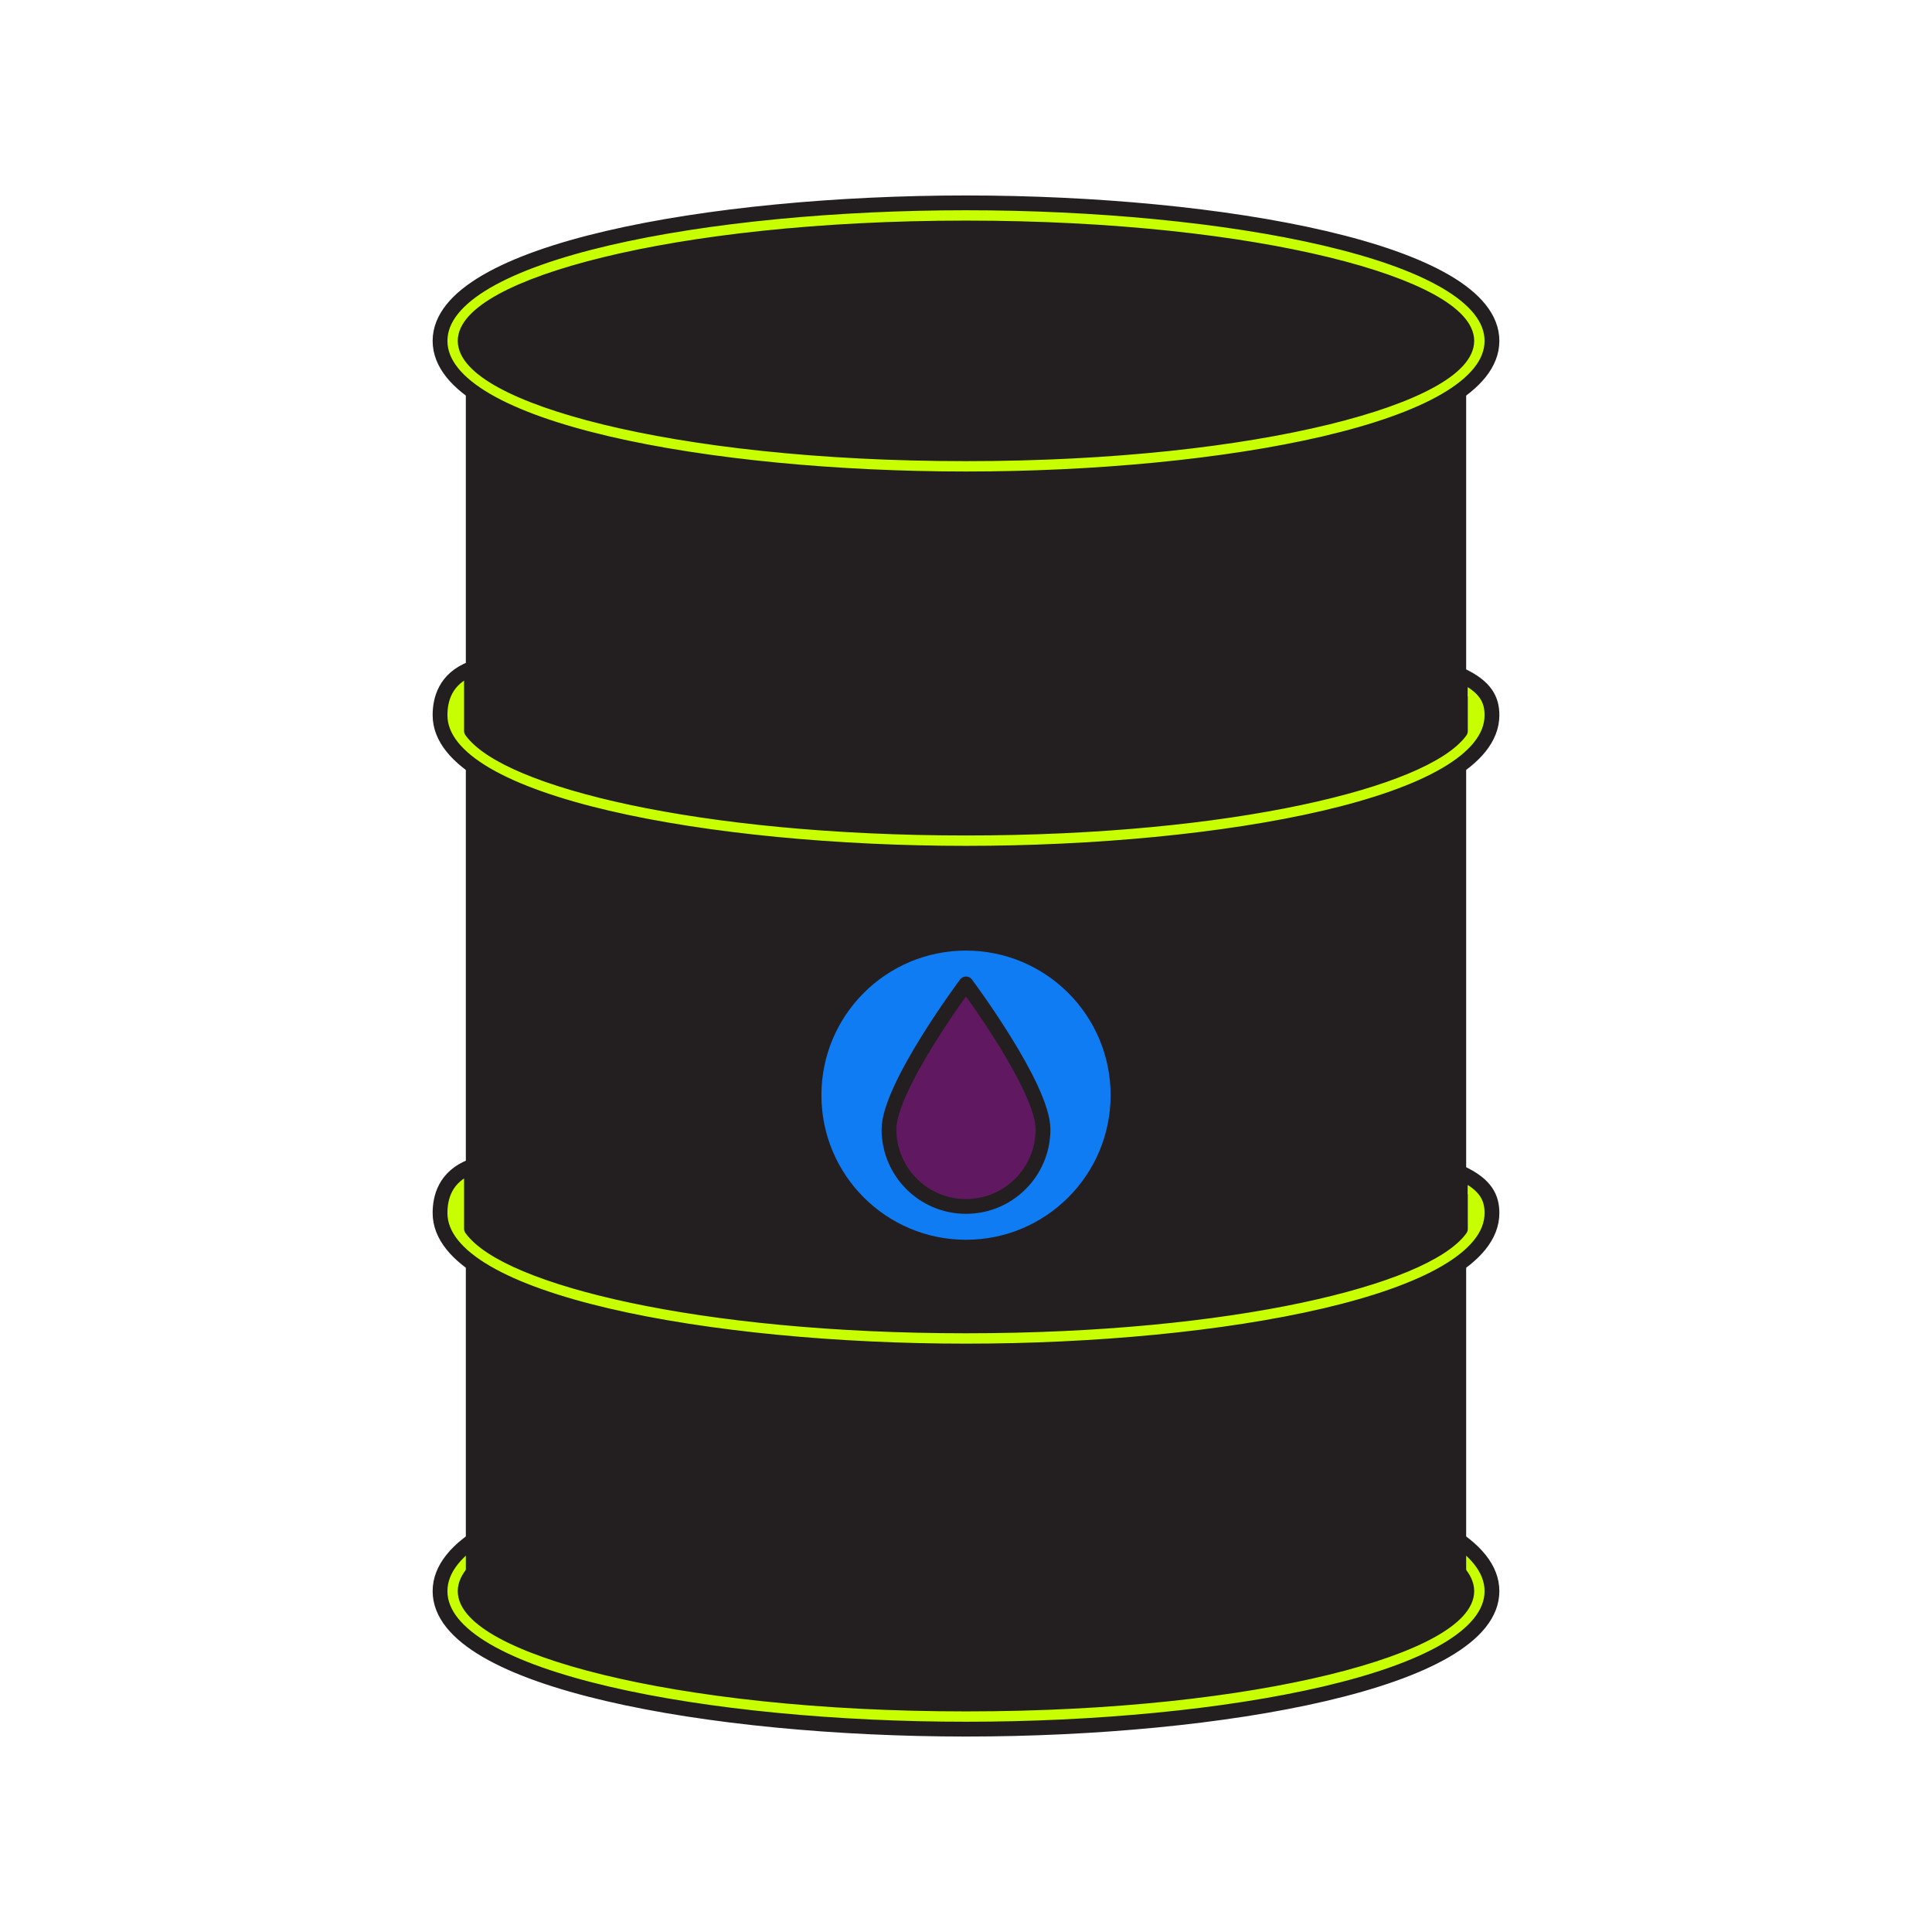
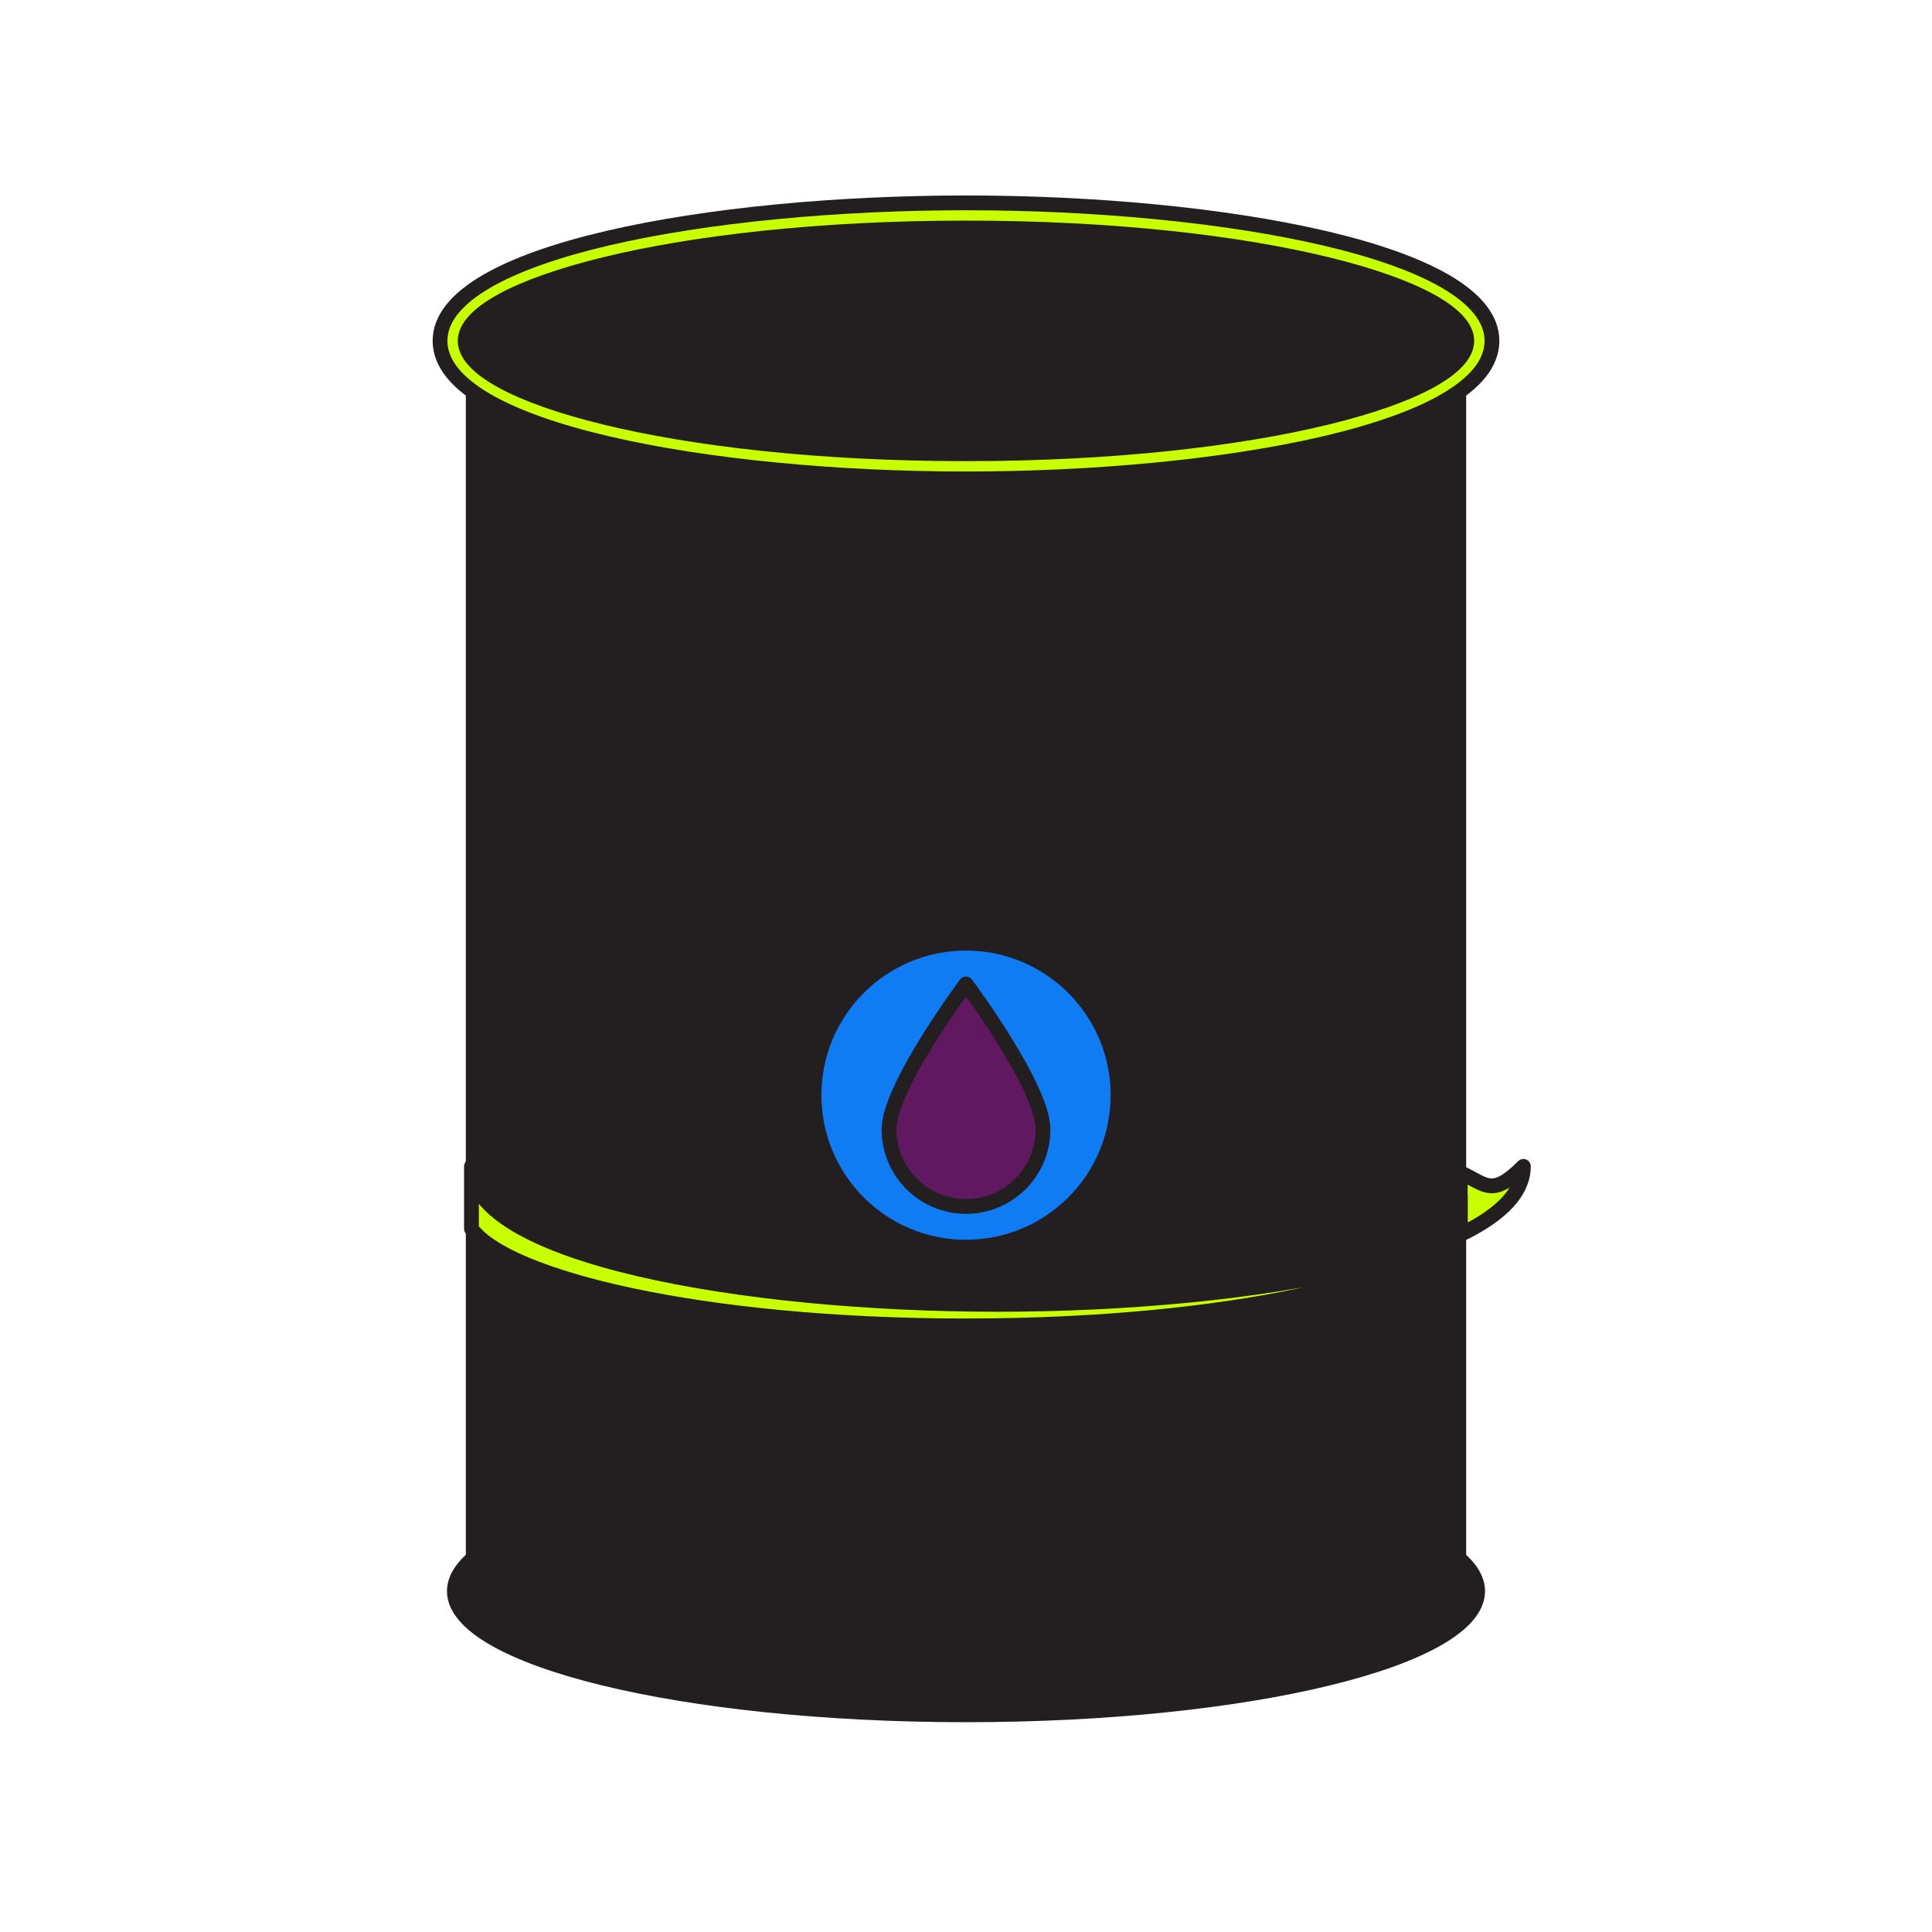
<svg xmlns="http://www.w3.org/2000/svg" version="1.1" id="Layer_1" x="0px" y="0px" viewBox="0 0 800 800" style="enable-background:new 0 0 800 800;" xml:space="preserve">
  <style type="text/css">
	.st0{fill:#231F20;stroke:#231F20;stroke-width:4.653;stroke-linecap:round;stroke-linejoin:round;stroke-miterlimit:10;}
	.st1{fill:#C8FF00;stroke:#231F20;stroke-width:6.124;stroke-linecap:round;stroke-linejoin:round;stroke-miterlimit:10;}
	.st2{fill:#0F7CF4;}
	.st3{fill:#601960;stroke:#231F20;stroke-width:6.124;stroke-linecap:round;stroke-linejoin:round;stroke-miterlimit:10;}
</style>
  <g>
    <g>
      <path class="st0" d="M612.59,658.86c0,28.7-95.17,51.94-212.58,51.94c-117.42,0-212.6-23.24-212.6-51.94    c0-28.68,95.18-51.95,212.6-51.95C517.41,606.91,612.59,630.18,612.59,658.86z" />
-       <path class="st1" d="M400,716c-105.59,0-217.79-20.02-217.79-57.14c0-37.12,112.2-57.15,217.79-57.15    c105.57,0,217.79,20.03,217.79,57.15C617.79,695.98,505.58,716,400,716z M400,612.12c-122.23,0-207.39,24.64-207.39,46.74    c0,22.1,85.15,46.73,207.39,46.73c122.2,0,207.37-24.64,207.37-46.73C607.38,636.75,522.21,612.12,400,612.12z" />
    </g>
    <rect x="195.22" y="153.3" class="st0" width="409.56" height="505.56" />
    <g>
      <path class="st0" d="M612.59,141.15c0,28.68-95.17,51.95-212.58,51.95c-117.42,0-212.6-23.27-212.6-51.95    c0-28.68,95.18-51.95,212.6-51.95C517.41,89.2,612.59,112.47,612.59,141.15z" />
      <path class="st1" d="M400,198.3c-105.59,0-217.79-20.03-217.79-57.15S294.41,84,400,84c105.57,0,217.79,20.03,217.79,57.15    S505.58,198.3,400,198.3z M400,94.41c-122.23,0-207.39,24.64-207.39,46.74s85.15,46.74,207.39,46.74    c122.2,0,207.37-24.64,207.37-46.74S522.21,94.41,400,94.41z" />
    </g>
-     <path class="st1" d="M604.74,279.45l-0.11,9.26c0.05,0.04,0.05,0.06,0.09,0.08v13.95C590,322.88,510.15,342.89,400,342.89   c-110.33,0-190.26-20.07-204.78-40.24v-13v-4.19v-8.62c-11.02,4.24-13.01,13.01-13.01,19.32c0,37.13,112.2,57.15,217.79,57.15   c105.57,0,217.79-20.02,217.79-57.15C617.79,289.86,615.35,284.33,604.74,279.45z" />
-     <path class="st1" d="M604.74,485.58l-0.11,9.26c0.05,0.04,0.05,0.06,0.09,0.09v13.95C590,529.01,510.15,549.02,400,549.02   c-110.33,0-190.26-20.06-204.78-40.23v-13v-4.2v-8.62c-11.02,4.23-13.01,13.01-13.01,19.33c0,37.11,112.2,57.14,217.79,57.14   c105.57,0,217.79-20.03,217.79-57.14C617.79,496,615.35,490.46,604.74,485.58z" />
+     <path class="st1" d="M604.74,485.58l-0.11,9.26c0.05,0.04,0.05,0.06,0.09,0.09v13.95C590,529.01,510.15,549.02,400,549.02   c-110.33,0-190.26-20.06-204.78-40.23v-13v-4.2v-8.62c0,37.11,112.2,57.14,217.79,57.14   c105.57,0,217.79-20.03,217.79-57.14C617.79,496,615.35,490.46,604.74,485.58z" />
    <path class="st2" d="M459.88,453.49c0,33.07-26.83,59.87-59.88,59.87c-33.07,0-59.87-26.8-59.87-59.87   c0-33.05,26.8-59.87,59.87-59.87C433.06,393.62,459.88,420.44,459.88,453.49z" />
    <path class="st3" d="M431.89,467.66c0,17.62-14.28,31.9-31.89,31.9c-17.61,0-31.89-14.28-31.89-31.9   c0-17.6,31.89-60.24,31.89-60.24S431.89,450.06,431.89,467.66z" />
  </g>
</svg>